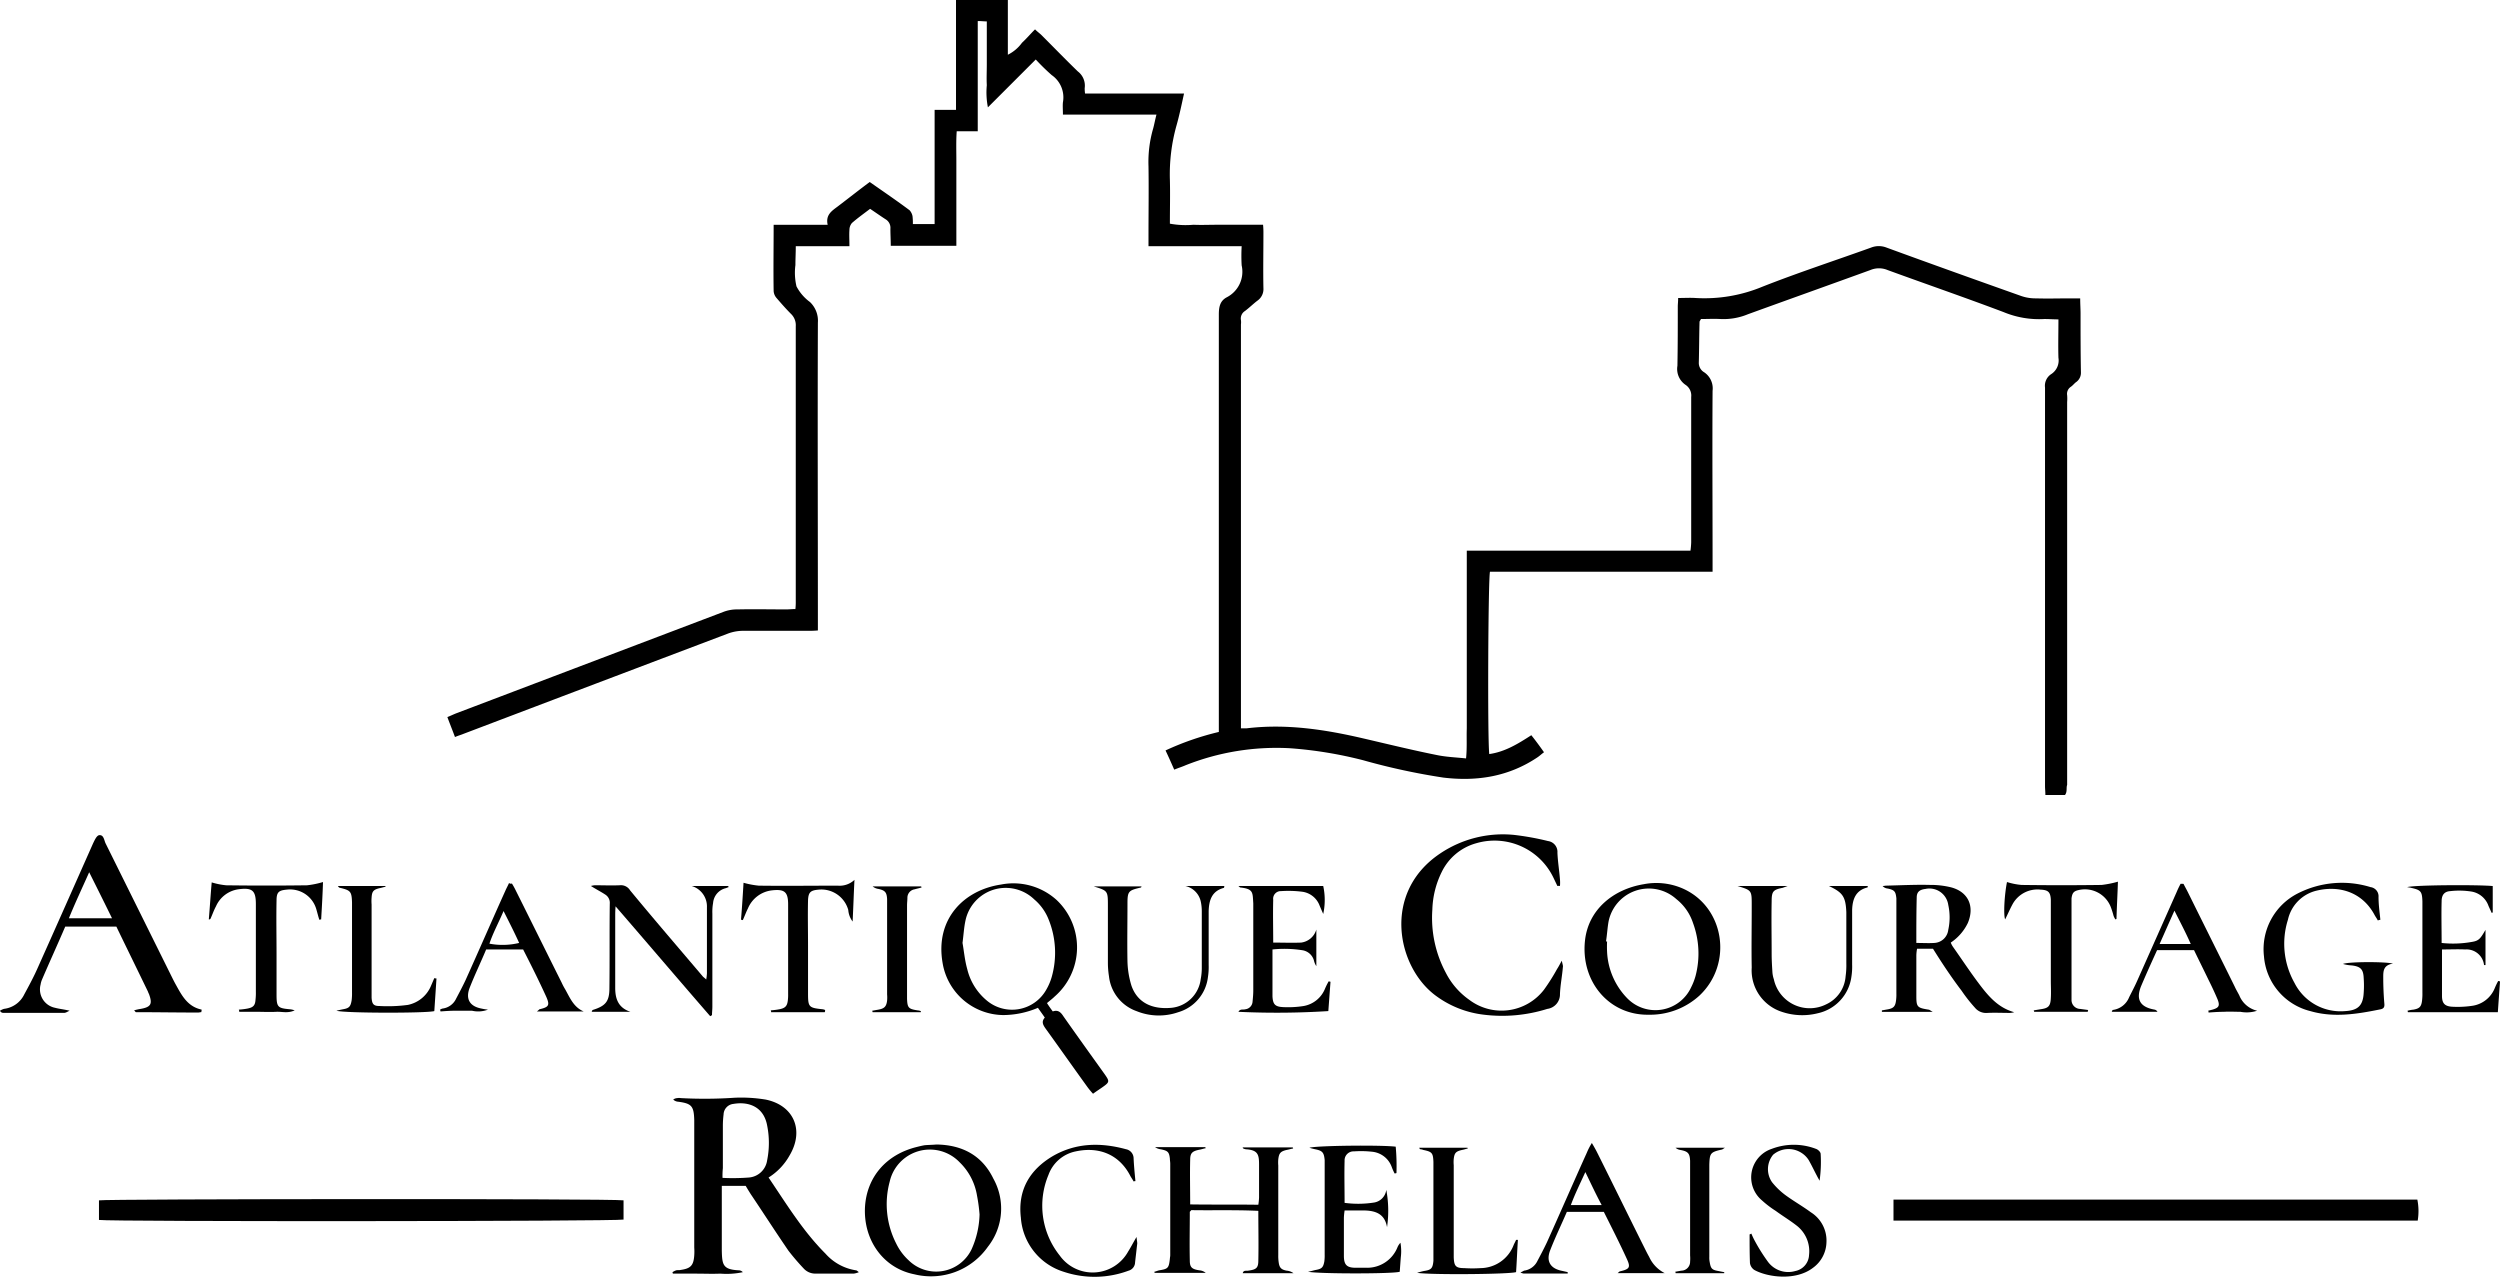
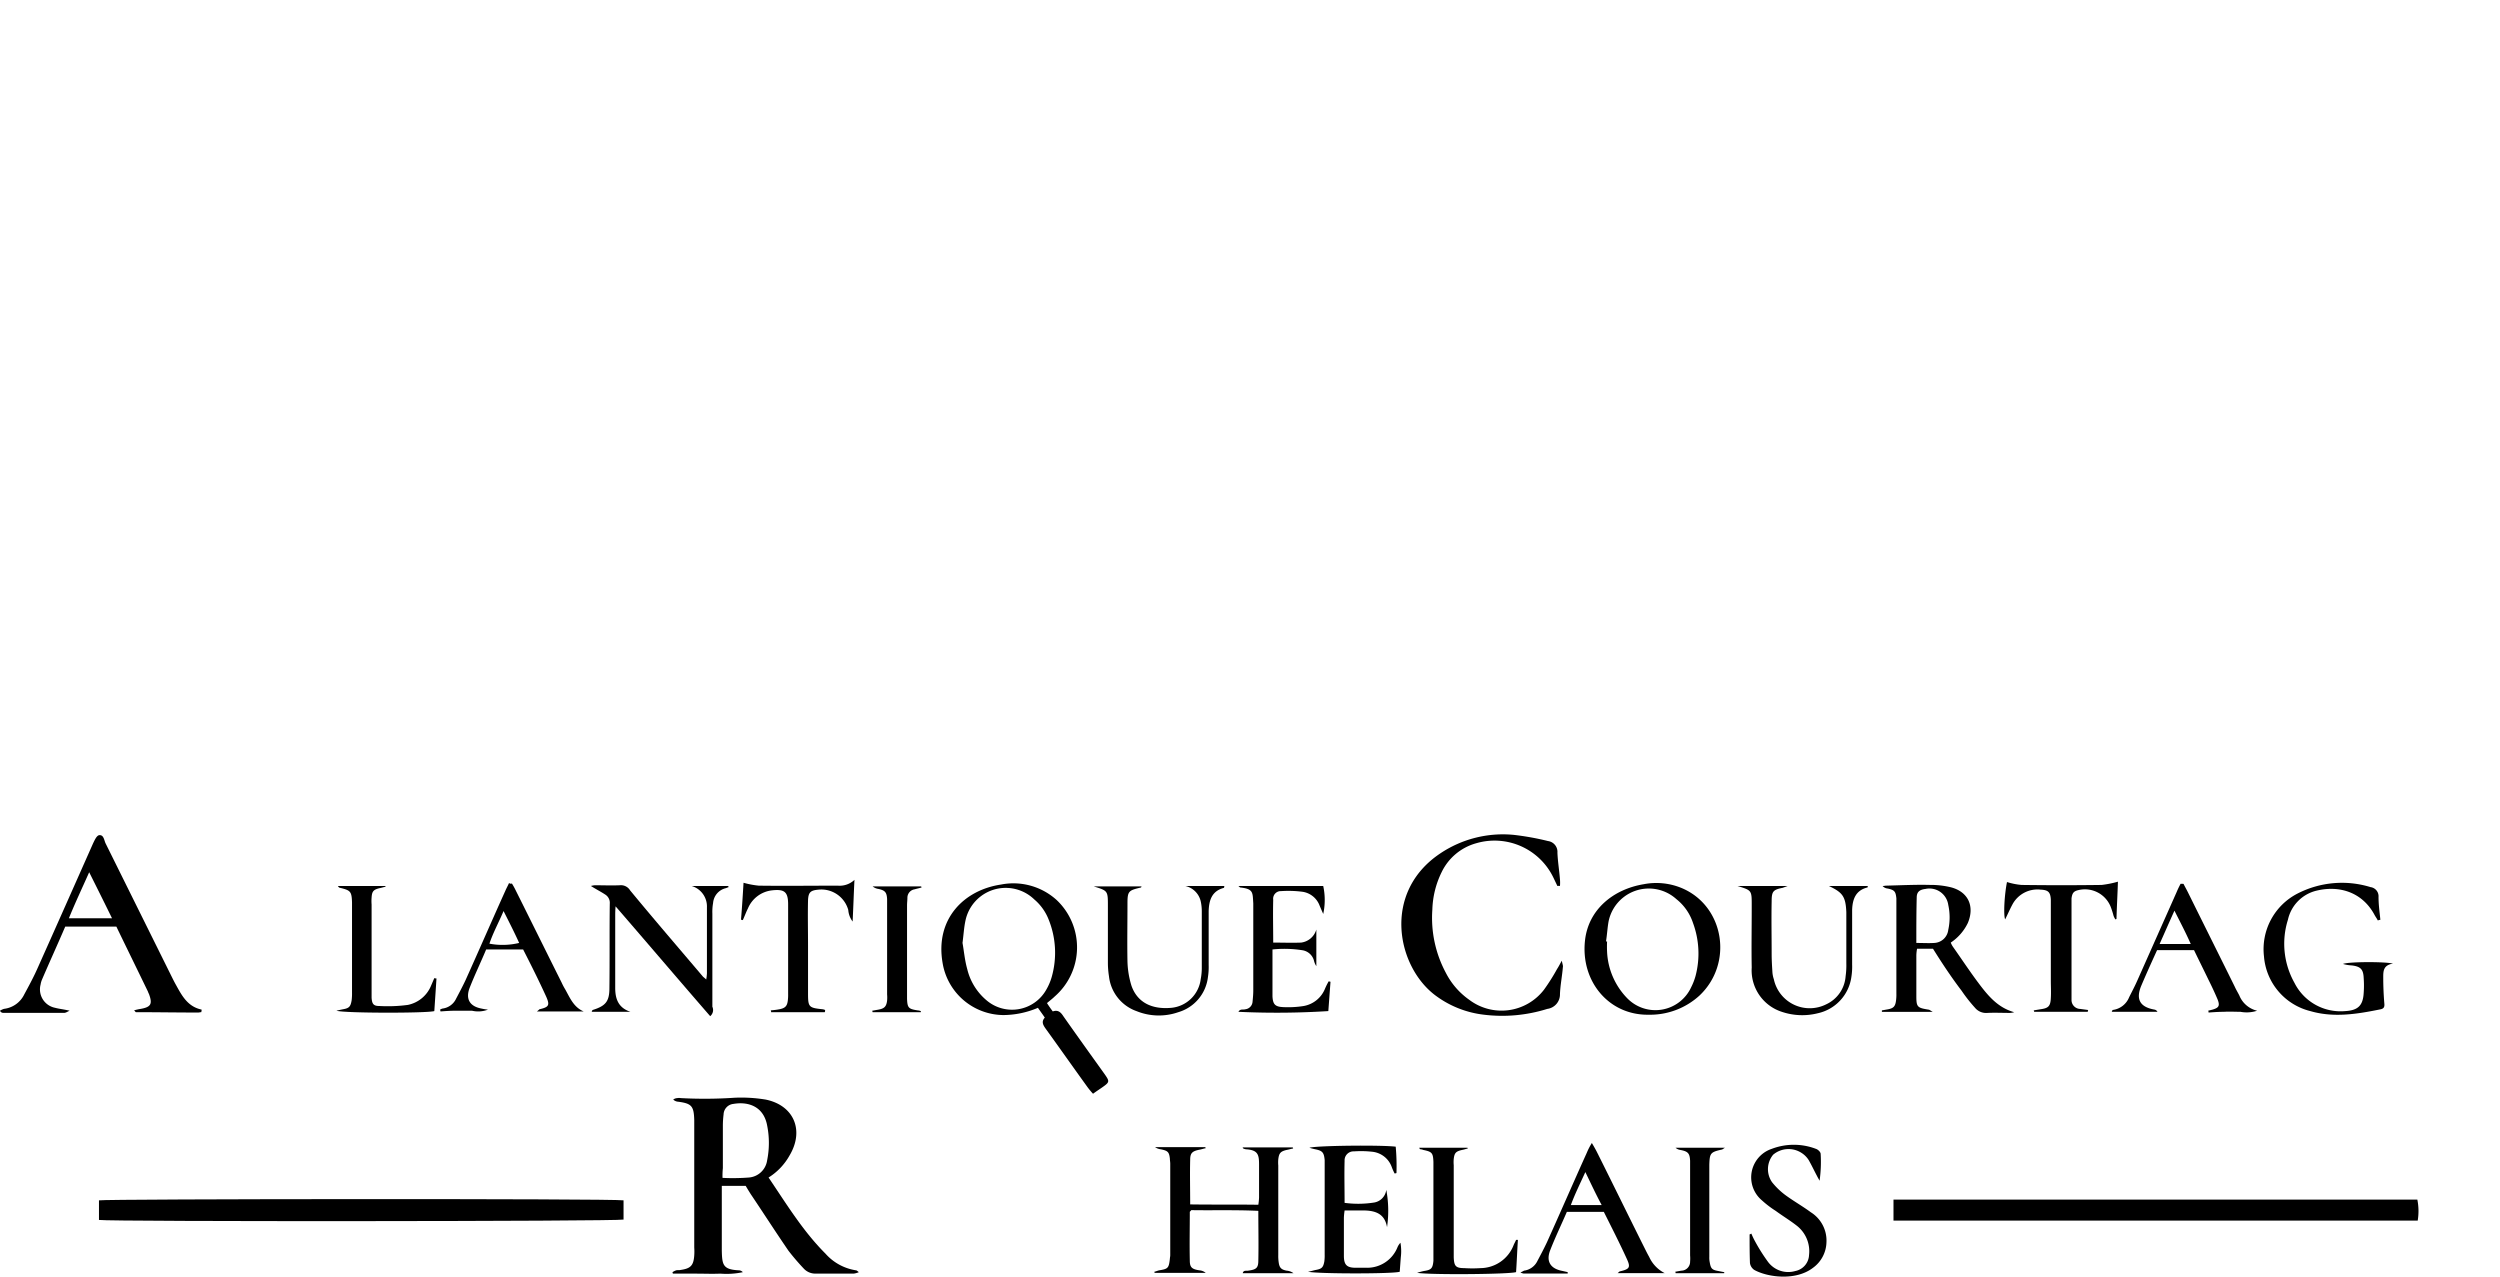
<svg xmlns="http://www.w3.org/2000/svg" width="407.827" height="208.289" viewBox="0 0 407.827 208.289">
  <g id="logo_3_" data-name="logo (3)" transform="translate(-112.6 -220.5)">
-     <path id="Tracé_32487" data-name="Tracé 32487" d="M499.881,350.193h-3.194c0-.532-.059-1.005-.059-1.478V283.72a2.263,2.263,0,0,1,1.005-2.188,2.645,2.645,0,0,0,1.183-2.661c-.059-2.011,0-4.081,0-6.269-.828,0-1.538-.059-2.306-.059a15.07,15.07,0,0,1-6.624-1.124c-6.269-2.366-12.6-4.554-18.925-6.86a3.638,3.638,0,0,0-2.839,0c-6.683,2.425-13.306,4.79-19.989,7.215a10.34,10.34,0,0,1-4.435.769c-1.065-.059-2.188,0-3.194,0-.118.237-.237.355-.237.473-.059,2.247-.059,4.435-.118,6.683a1.765,1.765,0,0,0,.887,1.538,3.168,3.168,0,0,1,1.36,3.016c-.059,9.226,0,18.452,0,27.677v1.833H406.085c-.3,1.124-.414,27.382-.118,29.747,2.543-.355,4.672-1.656,6.86-3.075.71.887,1.36,1.774,2.07,2.78-.414.3-.71.591-1.064.828-4.672,3.134-9.817,3.962-15.317,3.312a107.938,107.938,0,0,1-13.129-2.839,67.366,67.366,0,0,0-11.887-1.952,40.163,40.163,0,0,0-17.091,2.78c-.532.237-1.124.414-1.833.71-.473-1.065-.887-2.011-1.419-3.134a45.7,45.7,0,0,1,8.694-3.016v-68.07c0-1.242.177-2.247,1.3-2.839a4.687,4.687,0,0,0,2.425-5.2,27.619,27.619,0,0,1,0-3.134h-15.2v-1.715c0-3.785.059-7.57,0-11.355a19.521,19.521,0,0,1,.769-6.15c.177-.651.3-1.36.532-2.247H336.419c0-.769-.059-1.419,0-2.011a4.42,4.42,0,0,0-1.833-4.435,34.772,34.772,0,0,1-2.6-2.543l-7.806,7.806A12.624,12.624,0,0,1,324,234.4c-.059-1.124,0-2.247,0-3.43v-6.978c-.532,0-.887-.059-1.478-.059v17.978h-3.43c-.118,1.656-.059,3.194-.059,4.731V260.6h-10.7c0-.946-.059-1.833-.059-2.78a1.614,1.614,0,0,0-.769-1.538c-.828-.532-1.656-1.124-2.543-1.715-1.005.769-2.011,1.479-2.957,2.306a1.736,1.736,0,0,0-.414,1.124c-.059.828,0,1.656,0,2.661h-8.753c0,1.124-.059,2.07-.059,3.075a9.7,9.7,0,0,0,.177,3.489,7.4,7.4,0,0,0,2.188,2.543,4.207,4.207,0,0,1,1.3,3.371c-.059,16.145,0,32.231,0,48.376v1.833a14.952,14.952,0,0,1-1.6.059H284.2a7.124,7.124,0,0,0-2.484.473q-21.556,8.161-43.054,16.323c-.414.177-.887.3-1.419.532-.414-1.124-.828-2.129-1.242-3.253.591-.237,1.064-.473,1.538-.651l43.468-16.5a6.224,6.224,0,0,1,2.366-.414c2.661-.059,5.323,0,7.925,0,.473,0,.946-.059,1.478-.059a10.019,10.019,0,0,0,.059-1.3V273.726a2.545,2.545,0,0,0-.769-2.011c-.828-.828-1.6-1.715-2.366-2.6a1.927,1.927,0,0,1-.473-1.124c-.059-3.548,0-7.1,0-10.823h8.812c-.355-1.6.651-2.247,1.6-2.957,1.715-1.3,3.43-2.661,5.263-4.021,2.188,1.538,4.376,3.016,6.505,4.613a2.038,2.038,0,0,1,.473.946,9.156,9.156,0,0,1,.059,1.3h3.548V238.419h3.489V220.5h8.457v8.93a6.334,6.334,0,0,0,2.306-1.952c.71-.651,1.36-1.419,2.129-2.188.414.414.769.651,1.064.946,1.952,1.952,3.9,3.962,5.914,5.914a2.911,2.911,0,0,1,1.124,2.72,5.46,5.46,0,0,0,.059.887h16.145c-.414,1.892-.769,3.608-1.242,5.263a29.514,29.514,0,0,0-1.065,8.812c.059,2.366,0,4.731,0,7.156a14.1,14.1,0,0,0,3.844.177c1.3.059,2.543,0,3.844,0h7.511a12.9,12.9,0,0,1,.059,1.419c0,2.957-.059,5.973,0,8.93a2.294,2.294,0,0,1-.946,2.011c-.71.532-1.36,1.183-2.07,1.715a1.441,1.441,0,0,0-.651,1.478,2.85,2.85,0,0,1,0,.71v65.882h.946c6.387-.769,12.656.177,18.806,1.6,4.081.946,8.161,1.952,12.3,2.78,1.478.3,3.016.355,4.672.532.177-1.715.059-3.312.118-4.909V310.333H438.79a12.718,12.718,0,0,0,.118-1.36V285.258a2.081,2.081,0,0,0-.887-1.952,3.133,3.133,0,0,1-1.36-3.134c.059-3.194.059-6.446.059-9.64,0-.414.059-.828.059-1.419,1.005,0,1.952-.059,2.839,0a24.587,24.587,0,0,0,10.882-1.833c5.855-2.306,11.828-4.258,17.742-6.387a3.435,3.435,0,0,1,2.543,0c7.274,2.661,14.548,5.263,21.882,7.866a7.068,7.068,0,0,0,2.484.414c1.892.059,3.785,0,5.677,0h1.538c0,.946.059,1.715.059,2.484,0,3.194,0,6.328.059,9.522a1.857,1.857,0,0,1-.71,1.6c-.355.237-.591.591-.946.828a1.368,1.368,0,0,0-.591,1.36,7.131,7.131,0,0,1,0,1.124v62.451C500.058,349.01,500.3,349.661,499.881,350.193Z" transform="translate(-50.422 0)" />
    <path id="Tracé_32488" data-name="Tracé 32488" d="M634.9,554.83V551.4h85.457a9.5,9.5,0,0,1,.059,3.43Z" transform="translate(-213.414 -135.207)" />
    <path id="Tracé_32489" data-name="Tracé 32489" d="M225.475,551.462V554.6c-1.064.3-83.919.355-85.575.059v-3.194C140.905,551.225,223.7,551.166,225.475,551.462Z" transform="translate(-11.155 -135.15)" />
    <path id="Tracé_32490" data-name="Tracé 32490" d="M313.772,536.3c2.957,4.376,5.618,8.753,9.285,12.419a8.339,8.339,0,0,0,4.968,2.72c.118,0,.237.118.473.3a3.009,3.009,0,0,1-.828.237H321.4a2.551,2.551,0,0,1-1.893-.828,37.882,37.882,0,0,1-2.484-2.9c-2.07-3.016-4.081-6.151-6.151-9.226-.3-.473-.591-.946-.828-1.36h-3.9v10.586c.059,2.306.177,3.075,2.839,3.194a.941.941,0,0,1,.591.3,12.639,12.639,0,0,1-3.667.237c-1.3.059-2.661,0-3.962,0h-3.785c0-.059-.059-.177-.059-.237a2.76,2.76,0,0,1,.591-.3c.237-.059.473,0,.71-.059,1.656-.237,2.129-.71,2.247-2.366a9.541,9.541,0,0,0,0-1.3V526.953c-.059-2.307-.414-2.72-2.6-3.016a1.278,1.278,0,0,1-.828-.355,1.24,1.24,0,0,1,.651-.237,1.971,1.971,0,0,1,.591,0,71.951,71.951,0,0,0,8.753-.059,24.492,24.492,0,0,1,5.086.3c4.613.946,6.328,5.027,3.9,9.108A9.953,9.953,0,0,1,313.772,536.3Zm-7.511.059a34.386,34.386,0,0,0,4.317-.059,3.266,3.266,0,0,0,2.957-2.78,14.412,14.412,0,0,0,0-5.737c-.591-3.134-3.134-3.9-5.5-3.489a1.78,1.78,0,0,0-1.6,1.715,15.615,15.615,0,0,0-.118,1.715v7.038A12.889,12.889,0,0,0,306.261,536.356Z" transform="translate(-75.796 -123.711)" />
    <path id="Tracé_32491" data-name="Tracé 32491" d="M145.423,479.753c-.177,0-.355.059-.473.059-3.371,0-6.8-.059-10.172-.059-.059,0-.118-.118-.3-.3a8.81,8.81,0,0,1,1.065-.237c1.715-.3,1.952-.828,1.36-2.425a2.882,2.882,0,0,1-.177-.414c-1.715-3.548-3.43-7.038-5.145-10.586h-8.339c-1.242,2.9-2.543,5.737-3.785,8.634a3.39,3.39,0,0,0-.237.828,3.061,3.061,0,0,0,2.366,3.785c.651.177,1.36.237,2.366.473-.473.237-.651.355-.887.355h-9.935a.583.583,0,0,1-.532-.355,3.17,3.17,0,0,1,.651-.3,4.218,4.218,0,0,0,3.312-2.366c.769-1.419,1.538-2.839,2.188-4.317,3.016-6.742,6.032-13.543,9.048-20.344.237-.473.532-1.183.946-1.3.769-.118.828.769,1.065,1.3l10.823,21.823c.237.473.473.946.71,1.36.946,1.715,1.892,3.489,4.14,3.962A.877.877,0,0,1,145.423,479.753Zm-14.548-15.317c-1.242-2.543-2.425-4.909-3.726-7.511-1.183,2.661-2.306,5.027-3.312,7.511Z" transform="translate(0 -94.135)" />
    <path id="Tracé_32492" data-name="Tracé 32492" d="M397.007,498.52a12.036,12.036,0,0,1-.887-1.064c-2.306-3.194-4.554-6.387-6.86-9.581-.414-.591-.71-1.124-.118-1.774-.355-.532-.71-1.005-1.124-1.6a14.578,14.578,0,0,1-5.677,1.183,10.141,10.141,0,0,1-9.876-8.516c-1.242-7.215,3.548-11.887,9.521-12.774a10.5,10.5,0,0,1,9.108,2.543,10.63,10.63,0,0,1-.355,15.731c-.355.355-.769.651-1.242,1.064.3.473.591.887.946,1.36.828-.3,1.3.118,1.715.769,2.247,3.194,4.495,6.328,6.742,9.462.828,1.183.828,1.3-.355,2.129C398.13,497.751,397.657,498.047,397.007,498.52Zm-21.29-24.6c.237,1.3.355,2.78.769,4.258a9.545,9.545,0,0,0,3.134,5.086,6.406,6.406,0,0,0,9.758-1.715,9.1,9.1,0,0,0,.887-2.07,14.462,14.462,0,0,0-.532-9.462,8.211,8.211,0,0,0-2.306-3.193,6.707,6.707,0,0,0-11.237,3.489C375.953,471.434,375.894,472.558,375.716,473.918Z" transform="translate(-106.101 -99.596)" />
    <path id="Tracé_32493" data-name="Tracé 32493" d="M524.607,459.089c-.237-.473-.473-1.005-.71-1.478a10.65,10.65,0,0,0-12.538-5.5,8.879,8.879,0,0,0-5.618,4.672,14.767,14.767,0,0,0-1.538,6.151,18.979,18.979,0,0,0,2.188,10.29,12.113,12.113,0,0,0,3.844,4.435A8.731,8.731,0,0,0,522.419,476a32.5,32.5,0,0,0,2.129-3.371c.237-.355.414-.71.769-1.36.118.591.237.828.177,1.065-.118,1.478-.414,2.9-.473,4.376a2.378,2.378,0,0,1-2.07,2.425,24.553,24.553,0,0,1-10.349.946,16.339,16.339,0,0,1-7.806-3.075c-6.387-4.672-8.871-16.855.71-23.242a18.342,18.342,0,0,1,12.005-3.016,43.763,43.763,0,0,1,5.559,1.005,1.78,1.78,0,0,1,1.538,1.892c.059,1.478.3,2.9.414,4.376a6.4,6.4,0,0,1,0,1.064A.966.966,0,0,0,524.607,459.089Z" transform="translate(-157.943 -94.052)" />
    <path id="Tracé_32494" data-name="Tracé 32494" d="M445.43,536.959h8.161c0,.059.059.118.059.177-.355.059-.71.177-1.065.237-1.005.237-1.242.532-1.36,1.538a5.708,5.708,0,0,0,0,1.005v14.607a7.156,7.156,0,0,0,.059,1.124c.118.946.414,1.242,1.3,1.419a2.19,2.19,0,0,1,1.124.414h-8.28c.118-.532.591-.355.887-.414,1.3-.177,1.656-.414,1.656-1.656.059-2.661,0-5.263,0-8.1-3.726-.177-7.392-.059-10.941-.118-.118.177-.237.237-.237.3,0,2.661-.059,5.263,0,7.925,0,1.124.355,1.419,1.6,1.6a1.836,1.836,0,0,1,1.005.414h-8.339c0-.059-.059-.118-.059-.177.237-.059.532-.177.769-.237,1.478-.237,1.6-.355,1.774-1.892,0-.177.059-.355.059-.591v-14.9c0-.3-.059-.591-.059-.828-.118-1.124-.355-1.3-1.479-1.538a2.076,2.076,0,0,1-.946-.355h8.22a.217.217,0,0,0,.059.177c-.355.059-.651.177-1.005.237-1.183.237-1.538.532-1.538,1.656-.059,2.366,0,4.731,0,7.274,3.726.059,7.392,0,11.118.059a9.947,9.947,0,0,0,.118-1.183v-5.382c0-1.6-.177-2.366-2.129-2.484a1.5,1.5,0,0,1-.414-.118C445.43,537.078,445.43,537.018,445.43,536.959Z" transform="translate(-130.099 -129.282)" />
    <path id="Tracé_32495" data-name="Tracé 32495" d="M640.039,475h-2.6a6.516,6.516,0,0,0-.118,1.065v6.683c0,1.774.177,1.892,2.011,2.188.118,0,.237.118.651.355H631.7v-.237c.355-.059.651-.118,1.005-.177.887-.177,1.183-.473,1.3-1.419a7.157,7.157,0,0,0,.059-1.124V466.777c-.118-1.124-.3-1.36-1.419-1.6a1.242,1.242,0,0,1-.828-.414c.237,0,.414-.059.651-.059,2.366-.059,4.731-.177,7.1-.118a13.748,13.748,0,0,1,3.489.414c2.78.769,3.785,3.134,2.661,5.8a8.038,8.038,0,0,1-2.78,3.194,3.186,3.186,0,0,0,.414.769c1.419,2.011,2.78,4.081,4.258,6.032s3.075,3.844,5.677,4.554a2.969,2.969,0,0,1-.71.118c-1.242,0-2.484-.059-3.667,0a2.341,2.341,0,0,1-2.011-.828,25.138,25.138,0,0,1-2.188-2.78C643,479.61,641.517,477.363,640.039,475Zm-2.72-.946c1.124,0,2.011.059,2.9,0a2.408,2.408,0,0,0,2.307-2.129,9.5,9.5,0,0,0,0-4.081,3.1,3.1,0,0,0-3.726-2.6c-.946.118-1.419.473-1.419,1.419C637.318,469.143,637.318,471.508,637.318,474.051Z" transform="translate(-212.106 -99.729)" />
    <path id="Tracé_32496" data-name="Tracé 32496" d="M560.159,485.563c-6.505.118-11.118-5.441-10.409-12.064.532-5.086,4.613-8.4,9.581-9.226a10.784,10.784,0,0,1,6.387.71c6.8,3.016,8.22,12.242,2.72,17.446A11.929,11.929,0,0,1,560.159,485.563Zm-6.978-11.946h.177a16.59,16.59,0,0,0,0,1.715,11.606,11.606,0,0,0,3.253,7.511,6.418,6.418,0,0,0,10.468-1.774,9.814,9.814,0,0,0,.71-1.833,14.365,14.365,0,0,0-.414-8.634,8.245,8.245,0,0,0-2.72-3.9,6.7,6.7,0,0,0-11.059,3.667C553.417,471.37,553.358,472.493,553.18,473.617Z" transform="translate(-178.592 -99.531)" />
-     <path id="Tracé_32497" data-name="Tracé 32497" d="M362.838,536.2c4.2.059,7.452,1.774,9.285,5.559a10.043,10.043,0,0,1-.887,11.118,11.337,11.337,0,0,1-12.005,4.495c-5.086-1.005-8.339-5.618-8.043-11,.3-4.849,3.43-8.516,8.4-9.758.473-.118.946-.237,1.36-.3C361.6,536.259,362.246,536.259,362.838,536.2Zm7.038,11.414a27.4,27.4,0,0,0-.414-3.075,9.742,9.742,0,0,0-2.839-5.441,6.72,6.72,0,0,0-11.414,3.194,14.091,14.091,0,0,0,1.064,10.054,9.036,9.036,0,0,0,2.011,2.72,6.4,6.4,0,0,0,10.29-1.774A14.722,14.722,0,0,0,369.875,547.614Z" transform="translate(-97.48 -128.996)" />
-     <path id="Tracé_32498" data-name="Tracé 32498" d="M295.057,486.044c-5.086-5.855-10.113-11.769-15.435-17.919-.059.769-.059,1.124-.059,1.538v11.769c0,1.833.532,3.253,2.484,3.9h-6.328c.059-.118.118-.3.177-.3,2.07-.651,2.72-1.36,2.72-3.548.059-4.613,0-9.167.059-13.78a1.589,1.589,0,0,0-.71-1.478c-.71-.473-1.538-.887-2.366-1.419a3.051,3.051,0,0,1,.651-.118c1.36,0,2.72.059,4.081,0a1.734,1.734,0,0,1,1.656.828c3.9,4.731,7.925,9.4,11.887,14.075.118.118.3.237.532.473a7.544,7.544,0,0,0,.118-1.005V468.3a3.478,3.478,0,0,0-2.484-3.489h5.973a.217.217,0,0,0,.059.177c-.177.059-.3.118-.473.177a2.7,2.7,0,0,0-2.07,2.425,8.089,8.089,0,0,0-.118,1.715v15.2c0,.473-.059.887-.059,1.36A1.293,1.293,0,0,1,295.057,486.044Z" transform="translate(-66.602 -99.776)" />
+     <path id="Tracé_32498" data-name="Tracé 32498" d="M295.057,486.044c-5.086-5.855-10.113-11.769-15.435-17.919-.059.769-.059,1.124-.059,1.538v11.769c0,1.833.532,3.253,2.484,3.9h-6.328c.059-.118.118-.3.177-.3,2.07-.651,2.72-1.36,2.72-3.548.059-4.613,0-9.167.059-13.78a1.589,1.589,0,0,0-.71-1.478c-.71-.473-1.538-.887-2.366-1.419a3.051,3.051,0,0,1,.651-.118c1.36,0,2.72.059,4.081,0a1.734,1.734,0,0,1,1.656.828c3.9,4.731,7.925,9.4,11.887,14.075.118.118.3.237.532.473a7.544,7.544,0,0,0,.118-1.005V468.3a3.478,3.478,0,0,0-2.484-3.489h5.973a.217.217,0,0,0,.059.177c-.177.059-.3.118-.473.177a2.7,2.7,0,0,0-2.07,2.425,8.089,8.089,0,0,0-.118,1.715v15.2A1.293,1.293,0,0,1,295.057,486.044Z" transform="translate(-66.602 -99.776)" />
    <path id="Tracé_32499" data-name="Tracé 32499" d="M755.624,470.17c-.177-.355-.414-.651-.591-1.005-1.952-3.548-5.618-4.79-9.462-3.844a6.269,6.269,0,0,0-4.613,4.731,13.035,13.035,0,0,0,1.064,10.29,8.419,8.419,0,0,0,8.28,4.613c2.07-.118,2.9-.887,3.016-2.957a16.607,16.607,0,0,0,0-2.425c-.059-1.478-.532-1.892-1.952-2.07a5.934,5.934,0,0,1-1.419-.237c.71-.355,6.624-.414,8.161-.059-1.6.237-1.6,1.242-1.6,2.247q0,2.129.177,4.258c.059.532-.059.828-.591.946-3.785.769-7.629,1.419-11.473.3a10.005,10.005,0,0,1-7.57-8.93,10.2,10.2,0,0,1,5.441-10.231,15.844,15.844,0,0,1,11.946-1.065,1.5,1.5,0,0,1,1.3,1.6c0,1.242.177,2.484.3,3.726A1.833,1.833,0,0,0,755.624,470.17Z" transform="translate(-255.127 -99.514)" />
    <path id="Tracé_32500" data-name="Tracé 32500" d="M459.759,475.249v7.629c.059,1.3.414,1.715,1.715,1.774a16.124,16.124,0,0,0,3.371-.177,4.614,4.614,0,0,0,3.489-2.839,11.023,11.023,0,0,1,.591-1.183c.118,0,.177.059.3.059l-.355,4.79a132.772,132.772,0,0,1-14.667.118c.3-.532.769-.3,1.124-.414a1.326,1.326,0,0,0,1.183-1.242c.059-.591.118-1.242.118-1.833V467.739c-.118-1.774.059-2.366-2.129-2.6-.059,0-.118-.118-.3-.237h13.839a10.711,10.711,0,0,1,0,4.554c-.237-.532-.414-.946-.591-1.36a3.519,3.519,0,0,0-2.72-2.247,17.812,17.812,0,0,0-3.548-.118,1.246,1.246,0,0,0-1.3,1.419c-.059,2.306,0,4.613,0,6.978,1.6,0,3.075.059,4.554,0A2.97,2.97,0,0,0,466.915,472v5.973a2.886,2.886,0,0,1-.355-.769,2.327,2.327,0,0,0-1.952-1.833A18.892,18.892,0,0,0,459.759,475.249Z" transform="translate(-139.579 -99.863)" />
    <path id="Tracé_32501" data-name="Tracé 32501" d="M486.292,549.813c-.355-2.07-1.715-2.661-3.608-2.72h-3.312a9.954,9.954,0,0,0-.118,1.183v6.21c0,1.478.473,1.952,1.952,1.952h1.833a5.315,5.315,0,0,0,4.968-3.371,2.474,2.474,0,0,1,.473-.71,7.938,7.938,0,0,1,.059,2.366c-.059.769-.118,1.6-.177,2.366-1.065.355-13.188.355-14.962,0,.651-.118.946-.237,1.3-.3.946-.177,1.183-.414,1.36-1.36a7.154,7.154,0,0,0,.059-1.124V538.872c-.118-1.242-.355-1.538-1.6-1.774-.237-.059-.532-.118-.887-.237,1.124-.355,11.651-.473,14.075-.177A35.1,35.1,0,0,1,487.83,541c-.118,0-.177.059-.3.059a8.373,8.373,0,0,1-.473-1.065,3.787,3.787,0,0,0-3.194-2.484,16.469,16.469,0,0,0-2.957-.059,1.459,1.459,0,0,0-1.538,1.538c-.059,2.247,0,4.495,0,6.86a16.576,16.576,0,0,0,4.849-.059,2.388,2.388,0,0,0,1.952-2.07A18.448,18.448,0,0,1,486.292,549.813Z" transform="translate(-147.424 -129.126)" />
-     <path id="Tracé_32502" data-name="Tracé 32502" d="M789.374,471.958v5.737h-.237a2.871,2.871,0,0,0-3.075-2.543c-1.183-.059-2.425,0-3.785,0v7.57c0,1.242.473,1.715,1.715,1.774a16.124,16.124,0,0,0,3.371-.177,4.663,4.663,0,0,0,3.489-2.78,11.835,11.835,0,0,1,.591-1.242c.118,0,.177.059.3.059-.118,1.656-.236,3.312-.355,5.027H776.718c0-.059-.059-.177-.059-.237a5.326,5.326,0,0,1,.946-.177c1.005-.177,1.3-.473,1.419-1.479a9.146,9.146,0,0,0,.059-1.3v-14.9c-.059-1.6-.237-1.833-1.833-2.188-.177-.059-.355-.059-.651-.118,1.124-.355,11.532-.414,13.957-.177v4.317c-.059,0-.118.059-.177.059-.177-.414-.355-.769-.532-1.183a3.56,3.56,0,0,0-2.839-2.306,12.872,12.872,0,0,0-3.371-.059c-.946.059-1.419.591-1.419,1.656-.059,2.188,0,4.435,0,6.8a17.352,17.352,0,0,0,4.968-.177C788.31,473.732,788.546,473.377,789.374,471.958Z" transform="translate(-271.313 -99.765)" />
    <path id="Tracé_32503" data-name="Tracé 32503" d="M429.262,464.9h6.328a.443.443,0,0,1-.059.3c-2.011.532-2.425,2.07-2.484,3.785v8.812a10.5,10.5,0,0,1-.118,1.952,6.792,6.792,0,0,1-4.849,5.737,9.63,9.63,0,0,1-6.8-.177,6.808,6.808,0,0,1-4.495-5.677,14.388,14.388,0,0,1-.177-2.247v-9.226c0-2.484,0-2.484-2.306-3.194h7.806c-.059.059-.059.177-.118.177-2.011.473-2.188.591-2.188,2.6,0,3.194-.059,6.328,0,9.521a14.579,14.579,0,0,0,.651,3.9c.946,2.72,3.312,3.9,6.505,3.607a5.342,5.342,0,0,0,4.79-4.672,9.624,9.624,0,0,0,.177-1.833V469.04a7.479,7.479,0,0,0-.177-1.656A3.323,3.323,0,0,0,429.262,464.9Z" transform="translate(-123.276 -99.863)" />
    <path id="Tracé_32504" data-name="Tracé 32504" d="M606.8,464.9h6.328c0,.118,0,.237-.059.237-1.892.473-2.425,1.892-2.484,3.667v8.93a10.493,10.493,0,0,1-.118,1.952,7.051,7.051,0,0,1-5.5,5.973,10.383,10.383,0,0,1-5.855-.237,7.109,7.109,0,0,1-4.909-7.215c-.059-3.194,0-6.328,0-9.522v-.71c0-2.366,0-2.366-2.307-3.075h8.161c-.473.177-.651.237-.828.3-1.538.3-1.774.591-1.774,2.188-.059,2.9,0,5.737,0,8.634,0,.946.059,1.892.118,2.839a4.6,4.6,0,0,0,.237,1.242,5.986,5.986,0,0,0,8.575,4.081,5.466,5.466,0,0,0,3.134-4.554,12.855,12.855,0,0,0,.118-2.129v-8.339C609.524,466.615,609.051,465.965,606.8,464.9Z" transform="translate(-195.844 -99.863)" />
    <path id="Tracé_32505" data-name="Tracé 32505" d="M539.688,557.09h-7.156a1.741,1.741,0,0,1-.532-.177,5.284,5.284,0,0,0,.591-.3,2.825,2.825,0,0,0,2.188-1.6c.532-1.005,1.065-2.011,1.538-3.016,2.188-4.849,4.317-9.758,6.505-14.608a10.5,10.5,0,0,1,.828-1.6c.414.71.651,1.124.887,1.6,2.6,5.2,5.145,10.409,7.747,15.613.237.473.473.946.71,1.36a5.545,5.545,0,0,0,2.543,2.661h-7.688c.237-.177.3-.3.414-.3,1.538-.355,1.715-.651,1.124-1.952-1.183-2.6-2.484-5.145-3.785-7.747H539.57c-.887,2.07-1.893,4.14-2.72,6.269-.71,1.833.059,3.016,2.011,3.371.237.059.532.118.769.177C539.747,556.913,539.747,556.972,539.688,557.09Zm2.9-16.559c-.887,1.952-1.715,3.608-2.366,5.382h5.027C544.3,544.139,543.532,542.483,542.586,540.531Z" transform="translate(-171.368 -128.833)" />
    <path id="Tracé_32506" data-name="Tracé 32506" d="M706.81,464.3c.237.473.473.887.71,1.36,2.543,5.145,5.086,10.231,7.629,15.376.237.532.532,1.005.769,1.479a4.157,4.157,0,0,0,2.9,2.484,5.482,5.482,0,0,1-2.72.177c-.887,0-1.774-.059-2.72,0-.828,0-1.656.059-2.484.118a.533.533,0,0,0-.059-.3l.71-.177c1.005-.3,1.242-.591.828-1.656-.473-1.124-1.005-2.247-1.538-3.312-.769-1.6-1.538-3.134-2.306-4.731h-6.032c-.887,1.952-1.774,3.9-2.6,5.855-.887,2.188-.177,3.43,2.188,3.844a.687.687,0,0,1,.473.355H695.1c.059-.118.118-.3.177-.3a3.337,3.337,0,0,0,2.661-2.07c.473-.946.946-1.833,1.36-2.78l6.387-14.371a14.232,14.232,0,0,1,.651-1.36Zm1.183,9.817c-.828-1.892-1.715-3.548-2.661-5.441-.887,1.952-1.6,3.608-2.425,5.441Z" transform="translate(-238.012 -99.618)" />
    <path id="Tracé_32507" data-name="Tracé 32507" d="M245.71,464.159a11.727,11.727,0,0,1,.651,1.183c2.484,4.968,4.968,9.995,7.452,14.962a10.273,10.273,0,0,0,.591,1.124c.769,1.36,1.36,2.9,3.016,3.608H249.79a3.537,3.537,0,0,0,.414-.355c1.538-.355,1.715-.651,1.124-2.011-1.183-2.6-2.484-5.2-3.785-7.747h-6.032c-.887,2.129-1.892,4.2-2.72,6.328-.651,1.774.059,2.957,1.952,3.312a9.712,9.712,0,0,0,1.064.177,4.474,4.474,0,0,1-2.6.177h-2.72c-.828,0-1.656.059-2.425.118,0-.118-.059-.177-.059-.3a1.252,1.252,0,0,1,.414-.177,2.825,2.825,0,0,0,2.188-1.6c.532-1.005,1.064-2.011,1.538-3.016,2.188-4.849,4.317-9.758,6.505-14.608.177-.414.414-.828.591-1.242C245.473,464.218,245.591,464.218,245.71,464.159Zm-1.36,4.495c-.828,1.952-1.715,3.548-2.306,5.323a11.538,11.538,0,0,0,4.849-.118C246.124,472.143,245.3,470.546,244.349,468.654Z" transform="translate(-49.604 -99.536)" />
-     <path id="Tracé_32508" data-name="Tracé 32508" d="M170.2,469.891c.177-2.07.3-4.14.473-6.032a11.969,11.969,0,0,0,2.366.473c4.376.059,8.812.059,13.188,0a14.541,14.541,0,0,0,2.6-.532c-.059,1.952-.177,4.021-.3,6.091-.118,0-.177.059-.3.059-.177-.532-.3-1.064-.473-1.656a4.459,4.459,0,0,0-4.849-3.253c-1.3.118-1.656.414-1.656,1.774-.059,2.957,0,5.855,0,8.812v6.505c0,2.07.177,2.247,2.188,2.425a3.158,3.158,0,0,1,.769.177c-1.124.532-2.129.177-3.016.237-1.065.059-2.07,0-3.134,0h-2.9a.75.75,0,0,0-.059-.355,11.614,11.614,0,0,0,1.419-.177c.887-.177,1.242-.473,1.3-1.419a9.159,9.159,0,0,0,.059-1.3V467.407c0-2.247-.591-2.72-2.839-2.425a4.718,4.718,0,0,0-3.667,2.78c-.355.651-.591,1.36-.887,2.011A.249.249,0,0,1,170.2,469.891Z" transform="translate(-23.536 -99.413)" />
    <path id="Tracé_32509" data-name="Tracé 32509" d="M679.082,484.931H670.33c0-.059-.059-.177-.059-.237l1.065-.177c1.3-.177,1.656-.473,1.715-1.833.059-.946,0-1.892,0-2.839V466.657c-.059-1.242-.414-1.6-1.656-1.656a4.626,4.626,0,0,0-4.613,2.425c-.414.769-.769,1.6-1.183,2.425-.3-.71-.118-4.021.3-6.091a11.183,11.183,0,0,0,2.366.473c4.376.059,8.694.059,13.07,0a16.288,16.288,0,0,0,2.661-.532c-.059,1.952-.177,4.021-.237,6.091-.059,0-.118.059-.177.059a2.764,2.764,0,0,1-.3-.591,14.254,14.254,0,0,0-.473-1.478,4.527,4.527,0,0,0-5.2-2.72c-.828.177-1.065.473-1.183,1.36V482.98a1.451,1.451,0,0,0,1.419,1.479c.414.059.887.118,1.3.177A.642.642,0,0,0,679.082,484.931Z" transform="translate(-225.897 -99.372)" />
    <path id="Tracé_32510" data-name="Tracé 32510" d="M330.661,484.786h-8.753a.533.533,0,0,0-.059-.3,11.651,11.651,0,0,0,1.419-.177c.887-.177,1.242-.473,1.36-1.36a7.16,7.16,0,0,0,.059-1.124V467.221c0-2.07-.591-2.543-2.661-2.306a4.838,4.838,0,0,0-3.9,2.957c-.3.591-.532,1.242-.828,1.892-.118,0-.177-.059-.3-.059.177-2.07.3-4.14.414-6.032a14.009,14.009,0,0,0,2.484.473c4.317.059,8.575,0,12.892,0a3.517,3.517,0,0,0,2.72-.946c-.118,2.306-.177,4.376-.3,6.8a3.6,3.6,0,0,1-.71-1.892,4.563,4.563,0,0,0-4.849-3.312c-1.3.118-1.656.414-1.715,1.715-.059,2.484,0,4.909,0,7.392v7.806c0,2.247.118,2.366,2.366,2.6a1.5,1.5,0,0,1,.414.118A.64.64,0,0,1,330.661,484.786Z" transform="translate(-83.519 -99.168)" />
    <path id="Tracé_32511" data-name="Tracé 32511" d="M595.5,550.778a11.8,11.8,0,0,0,.591,1.242,29.21,29.21,0,0,0,2.129,3.371,4.111,4.111,0,0,0,4.435,1.479,2.775,2.775,0,0,0,2.247-2.6,5.284,5.284,0,0,0-2.07-4.849c-1.064-.828-2.247-1.538-3.371-2.366a16.111,16.111,0,0,1-2.247-1.715,4.9,4.9,0,0,1,1.6-8.4,10.113,10.113,0,0,1,7.215,0c.355.118.769.532.769.828a21.875,21.875,0,0,1-.177,4.376c-.118-.237-.3-.532-.414-.769-.473-.887-.887-1.774-1.36-2.6a3.764,3.764,0,0,0-1.183-1.183,3.886,3.886,0,0,0-4.613.3,3.707,3.707,0,0,0-.177,4.495A11.763,11.763,0,0,0,601,544.45c1.36,1.005,2.839,1.833,4.2,2.839a5.444,5.444,0,0,1,2.543,4.909,5.3,5.3,0,0,1-2.188,4.14c-2.839,2.188-7.452,1.538-9.581.355a1.634,1.634,0,0,1-.71-1.124c-.059-1.538-.059-3.134-.059-4.672C595.377,550.838,595.437,550.778,595.5,550.778Z" transform="translate(-197.192 -129.026)" />
-     <path id="Tracé_32512" data-name="Tracé 32512" d="M412.533,542.266c-.177-.355-.414-.651-.591-1.005-1.774-3.371-5.027-4.731-8.871-3.9a5.979,5.979,0,0,0-4.435,3.844,13,13,0,0,0,1.833,13.129,6.608,6.608,0,0,0,11.177-.651c.414-.651.769-1.36,1.36-2.366.059.591.118.828.118,1.065-.118,1.005-.237,2.07-.355,3.075a1.438,1.438,0,0,1-1.065,1.36,15.866,15.866,0,0,1-10.586.177,9.952,9.952,0,0,1-6.978-8.812c-.532-4.495,1.419-7.807,5.2-10.054,3.785-2.188,7.806-2.247,11.946-1.124a1.519,1.519,0,0,1,1.242,1.478c.059,1.242.177,2.484.3,3.726A.642.642,0,0,0,412.533,542.266Z" transform="translate(-115.003 -129.03)" />
    <path id="Tracé_32513" data-name="Tracé 32513" d="M519.941,552.121c-.118,1.774-.177,3.489-.3,5.263-1.005.355-13.9.473-16.145.118a11,11,0,0,1,1.124-.3c1.183-.177,1.419-.414,1.538-1.656V539.406c-.059-1.478-.237-1.656-1.656-1.952a1.729,1.729,0,0,0-.532-.118.647.647,0,0,1-.118-.237h7.866a.206.206,0,0,0,.059.118c-.3.059-.591.177-.946.237-1.005.237-1.242.473-1.36,1.479a5.711,5.711,0,0,0,0,1.005V554.96c.059,1.419.3,1.774,1.715,1.774a19.98,19.98,0,0,0,2.661,0,5.841,5.841,0,0,0,5.382-3.726c.118-.3.3-.591.414-.887Z" transform="translate(-159.723 -129.364)" />
    <path id="Tracé_32514" data-name="Tracé 32514" d="M221.723,479.981l-.355,5.323c-1.242.355-14.607.355-15.968-.059.473-.118.769-.177,1.065-.237,1.005-.177,1.242-.414,1.419-1.478a8.733,8.733,0,0,0,.059-1.242V467.561c-.059-1.774-.237-1.952-1.952-2.366-.118,0-.237-.118-.355-.3h7.747c0,.059,0,.059.059.118-.355.059-.651.177-1.005.237-1.005.237-1.242.532-1.3,1.538a7.125,7.125,0,0,0,0,1.124v15.2c.059,1.005.3,1.36,1.242,1.36a24.716,24.716,0,0,0,4.672-.177,5.207,5.207,0,0,0,3.785-3.134l.532-1.242A1.04,1.04,0,0,0,221.723,479.981Z" transform="translate(-37.918 -99.863)" />
    <path id="Tracé_32515" data-name="Tracé 32515" d="M361.125,485.521h-7.866c0-.059-.059-.177-.059-.237.355-.059.651-.118,1.005-.177.946-.177,1.3-.473,1.419-1.478a5.708,5.708,0,0,0,0-1.005V467.07c-.059-1.124-.355-1.419-1.419-1.656a1.858,1.858,0,0,1-.946-.414h7.925c0,.059.059.118.059.177-.355.118-.71.177-1.124.3a1.389,1.389,0,0,0-1.183,1.36c0,.414-.059.828-.059,1.3v15.2c.059,1.479.237,1.656,1.715,1.892a1.727,1.727,0,0,1,.532.118Z" transform="translate(-98.31 -99.904)" />
    <path id="Tracé_32516" data-name="Tracé 32516" d="M582.684,557.562h-7.925a.447.447,0,0,0-.059-.237c.355-.059.651-.118,1.005-.177a1.451,1.451,0,0,0,1.419-1.479,5.714,5.714,0,0,0,0-1.005V539.229c-.059-1.242-.355-1.538-1.6-1.774a1.508,1.508,0,0,1-.769-.355H582.8c-.3.177-.414.3-.532.3-1.833.414-1.952.591-2.011,2.484V554.9a3.64,3.64,0,0,0,.059.828c.177,1.065.355,1.3,1.419,1.479l.887.177C582.743,557.385,582.684,557.5,582.684,557.562Z" transform="translate(-188.816 -129.364)" />
  </g>
</svg>